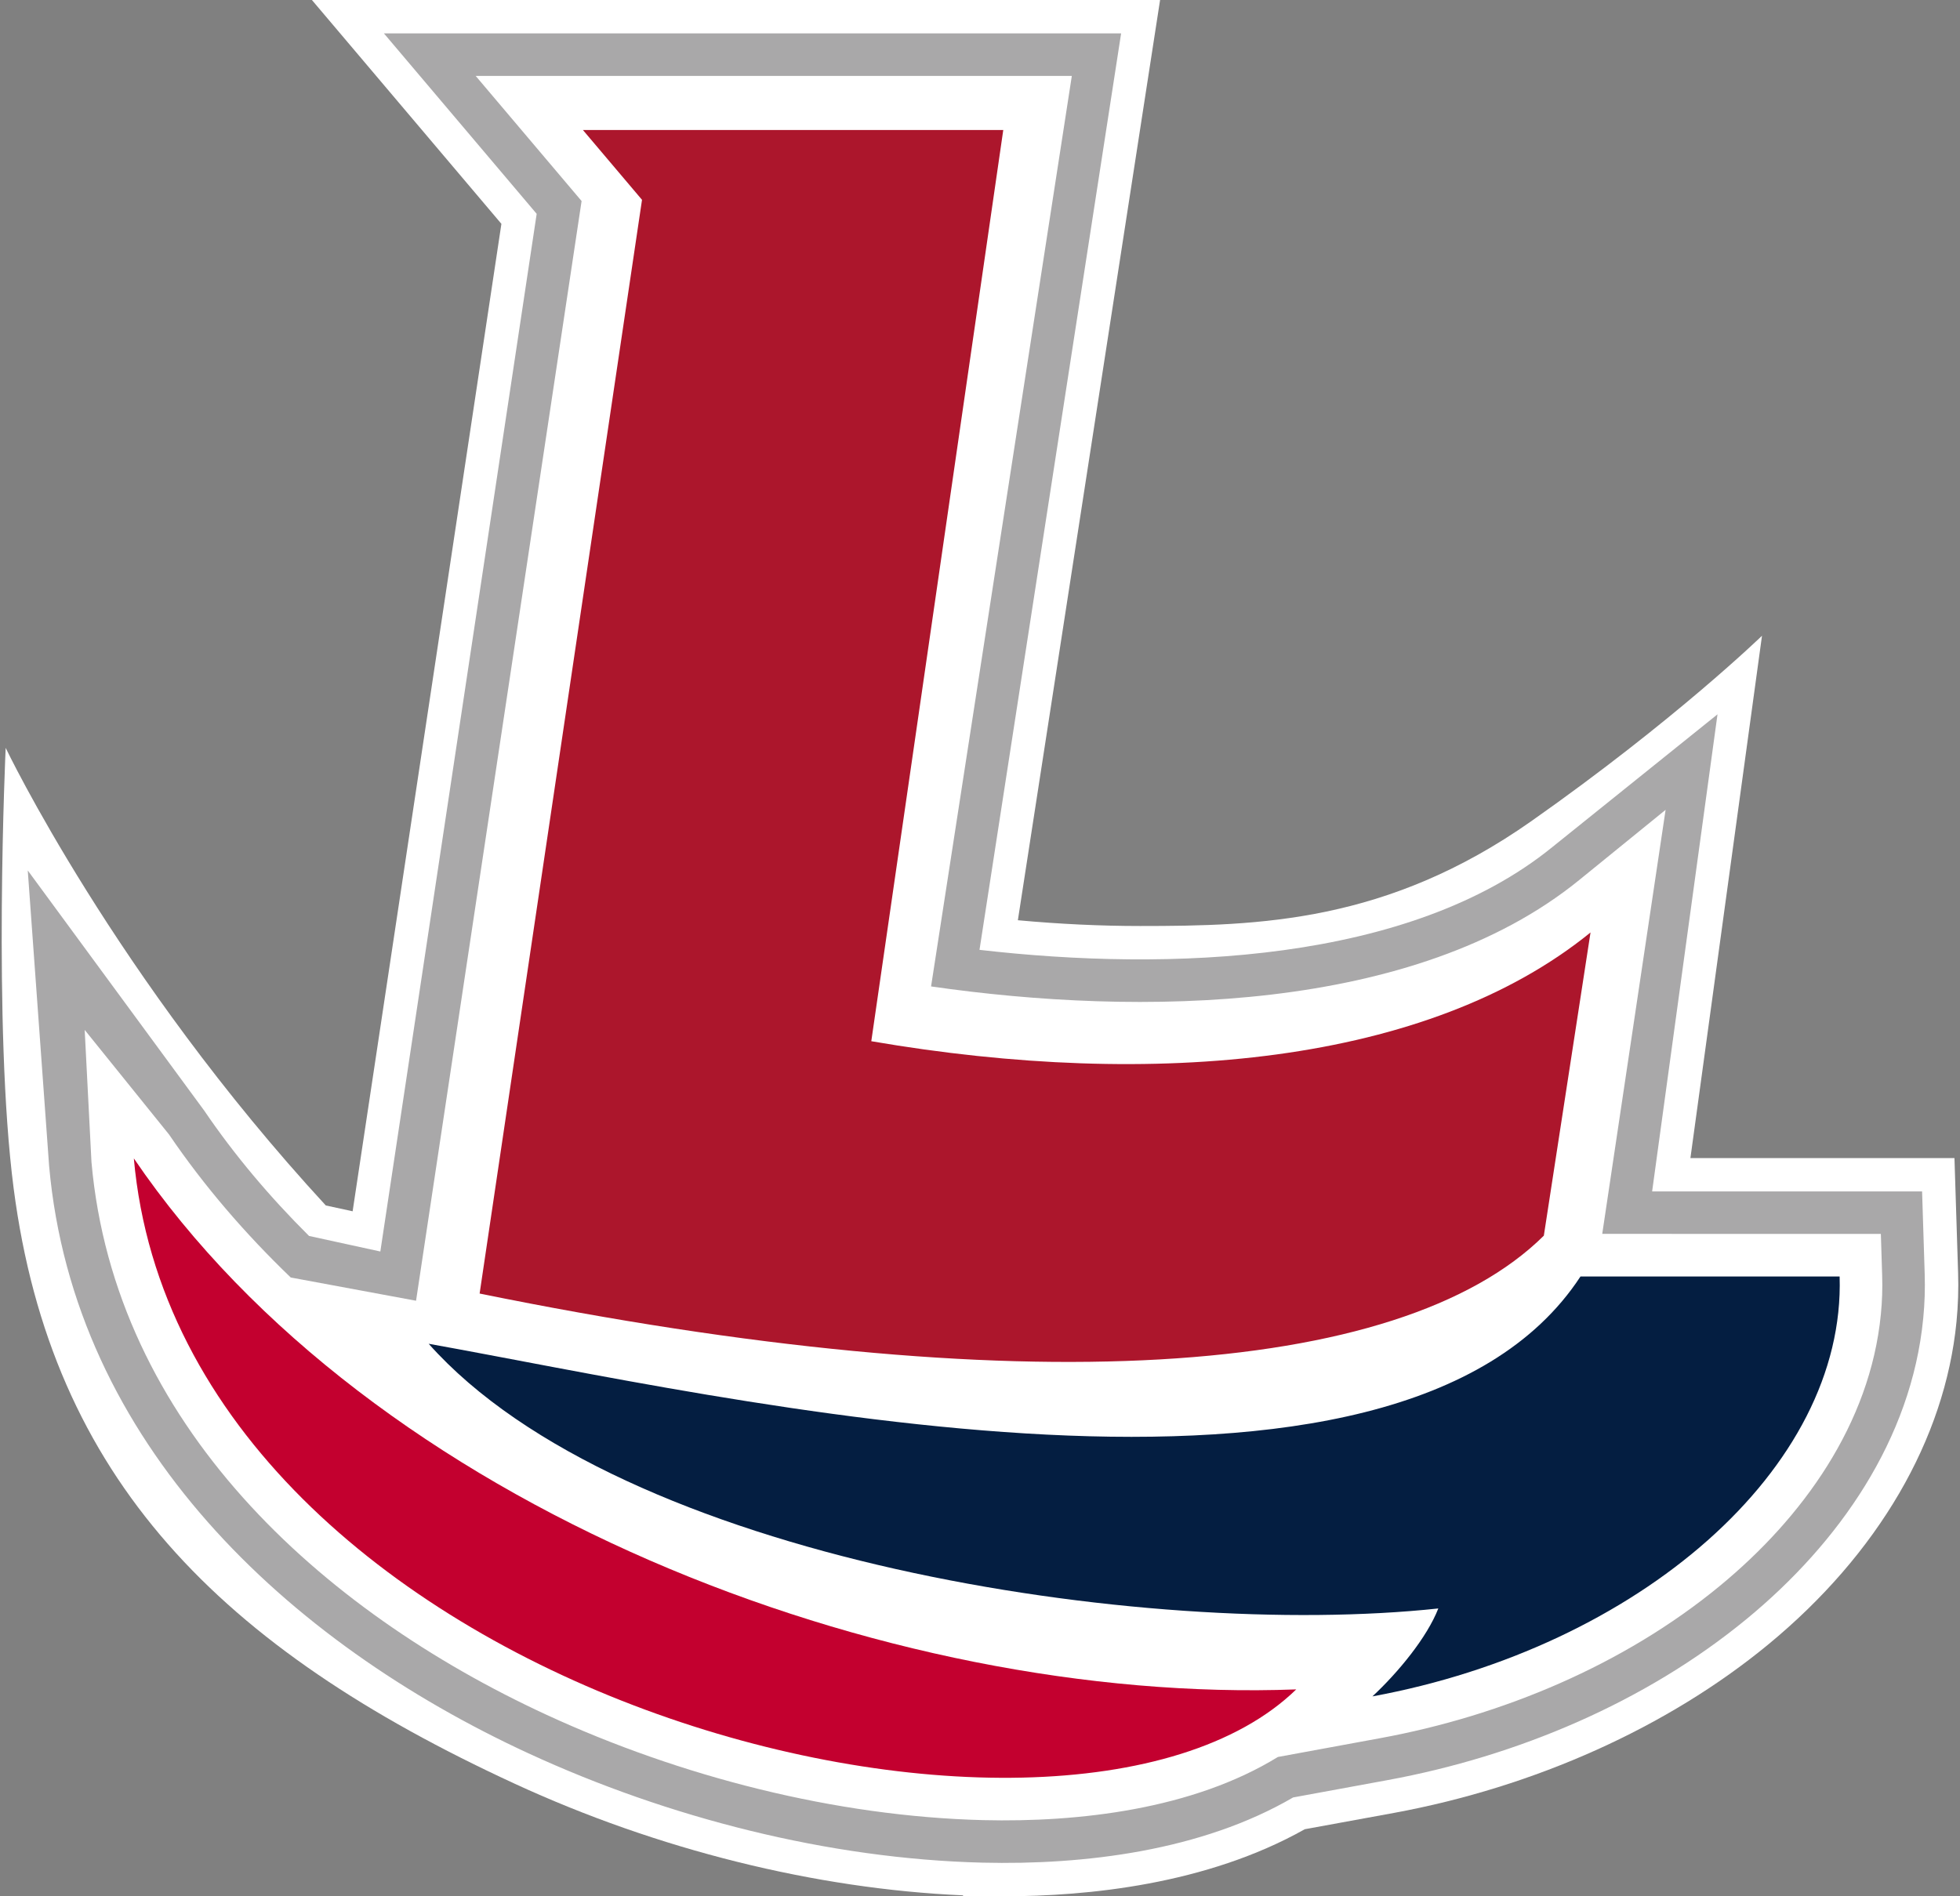
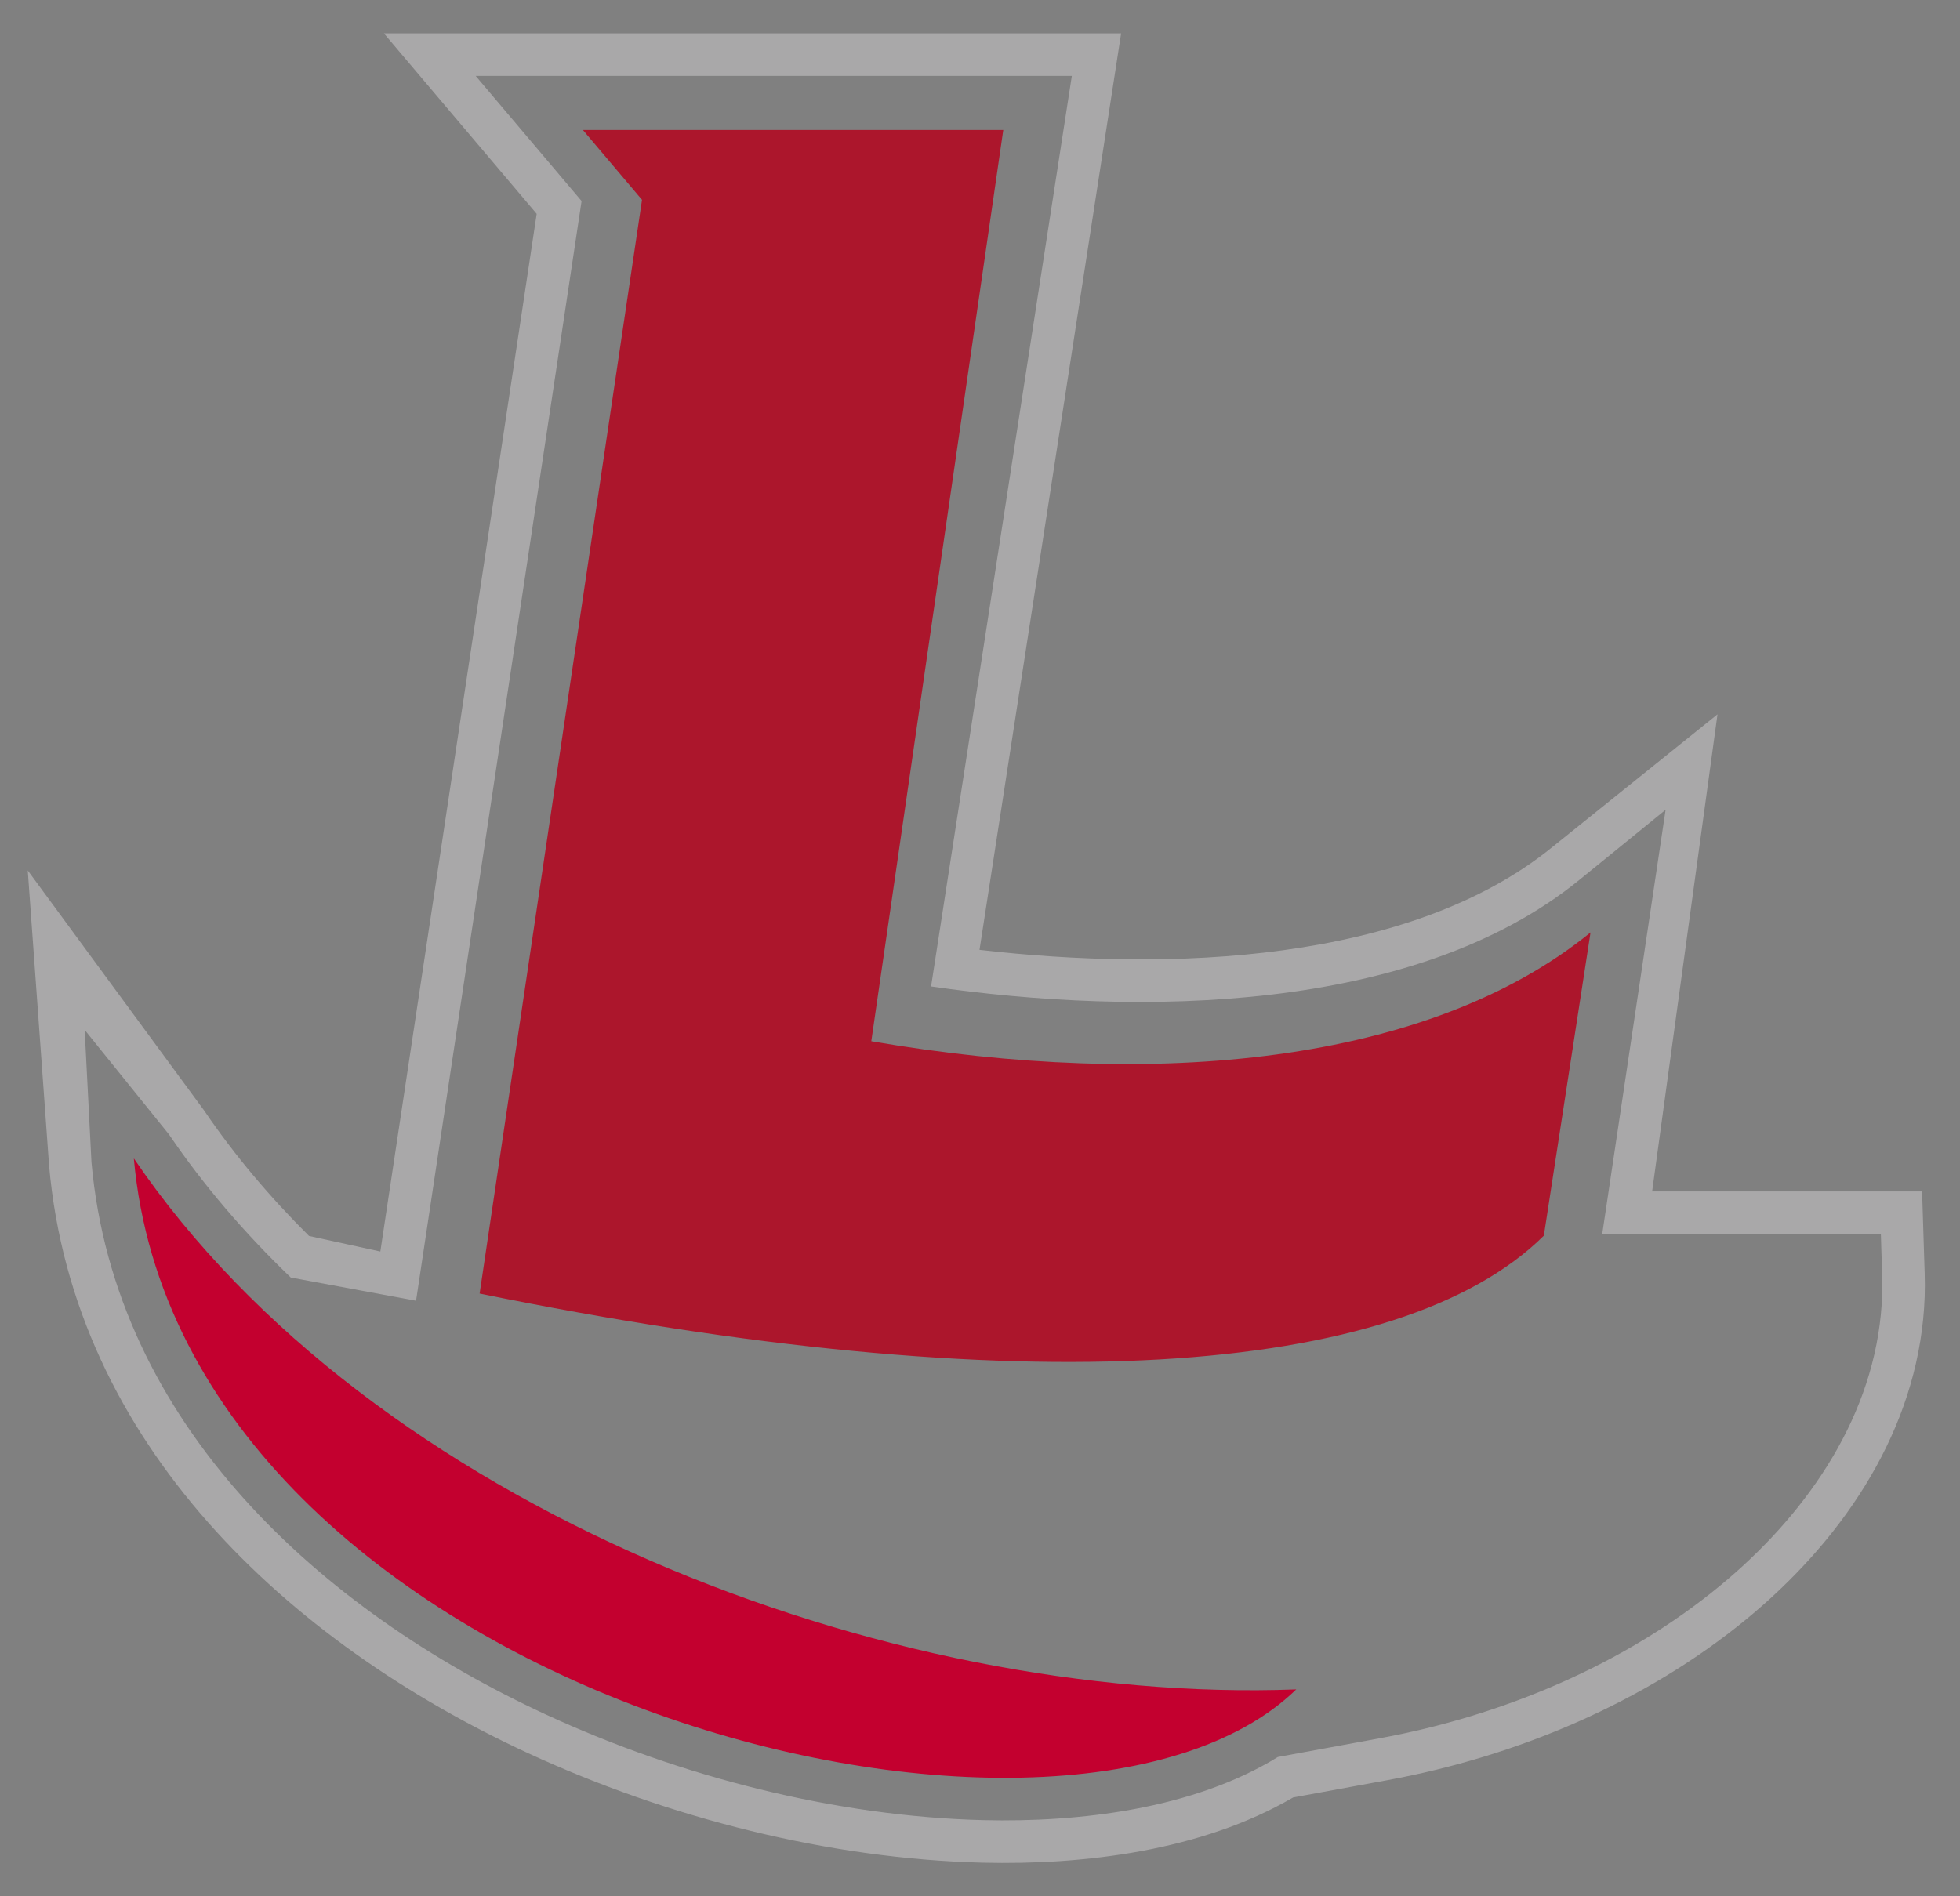
<svg xmlns="http://www.w3.org/2000/svg" id="Layer_1" version="1.1" viewBox="0 0 310 300">
  <rect x="0" y="0" width="310" height="300" fill="#808080" stroke="none" />
  <defs>
    <style>
      .st0 {
        fill: #041e41;
      }

      .st0, .st1, .st2 {
        fill-rule: evenodd;
      }

      .st3 {
        fill: #fff;
      }

      .st1 {
        fill: #a9a8a9;
      }

      .st4 {
        fill: #ac162c;
      }

      .st2 {
        fill: #c3002f;
      }
    </style>
  </defs>
-   <path class="st3" d="M152.319,300v-.148c-23.281-1.007-48.353-7.24-70.94-17.673C34.836,260.699,8.122,233.957,2.154,187.97c-3.305-25.47-1.256-69.653-1.256-69.653,0,0,17.261,36.175,50.631,72.392l4.244.922,23.53-156.217L49.333,0h134.15l-22.494,145.585c6.606.607,13.102.913,19.344.913,18.912,0,39.094-.576,61.858-16.582,22.765-16.006,36.492-29.339,36.492-29.339l-11.321,82.633h41.762l.575,18.151c.085,2.575-.004,5.185-.254,7.752-1.823,18.599-12.404,36.742-29.802,51.074-15.863,13.064-36.882,22.52-59.181,26.626l-14.095,2.58c-15.554,8.758-34.42,10.606-47.547,10.606h-6.5Z" />
  <path class="st2" d="M205.017,267.272c-64.975,2.434-146.372-28.846-183.849-84.008,7.518,84.502,146.775,120.034,183.849,84.008Z" />
  <path class="st4" d="M251.562,147.52l-7.384,47.969c-22.822,22.61-82.978,26.542-168.32,9.155L101.543,31.613l-9.345-11.043h66.482l-20.873,144.155c44.873,7.717,88.161,3.599,113.755-17.205Z" />
  <path class="st1" d="M60.156,197.992l24.727-164.162L60.723,5.283h116.596l-22.398,144.987c29.972,3.46,68.007,2.109,90.599-16.257l26.126-21.003-10.341,75.481h42.699l.411,13.035c.074,2.36,0,4.72-.234,7.072-1.871,19.15-13.373,35.541-27.902,47.51-16.071,13.238-36.385,21.752-56.778,25.507l-14.979,2.75c-14.46,8.436-33.003,10.705-49.117,10.315-24.32-.593-49.771-7.115-71.809-17.288-38.1-17.591-71.926-49.043-75.828-92.933l-3.378-46.748,27.906,37.988c4.781,7.037,10.363,13.654,16.582,19.834l11.277,2.46h0ZM65.803,205.783l-19.817-3.677c-7.197-6.912-13.702-14.46-19.249-22.623l-13.342-16.547,1.074,20.921c3.681,41.383,36.13,70.882,71.948,87.421,21.202,9.791,45.752,16.101,69.15,16.677,15.053.359,33.081-1.711,46.545-9.991l16.175-2.975c19.258-3.534,38.529-11.571,53.712-24.078,13.117-10.805,23.792-25.645,25.485-42.972.204-2.066.273-4.136.204-6.201l-.204-6.526-44.068-.009,10.021-67.084-13.676,11.116c-26.014,21.146-69.722,21.557-102.5,16.824L169.524,12.009h-94.289l16.751,19.795s-26.182,173.98-26.182,173.98Z" />
-   <path class="st0" d="M290.961,201.95c.953,30.383-31.881,58.701-73.892,66.426,4.075-3.794,8.631-9.324,10.419-13.91-46.458,4.971-129.267-7.674-159.689-41.876,46.727,8.371,153.254,33.505,182.173-10.64,0,0,40.989,0,40.989,0Z" />
+   <path class="st0" d="M290.961,201.95Z" />
</svg>